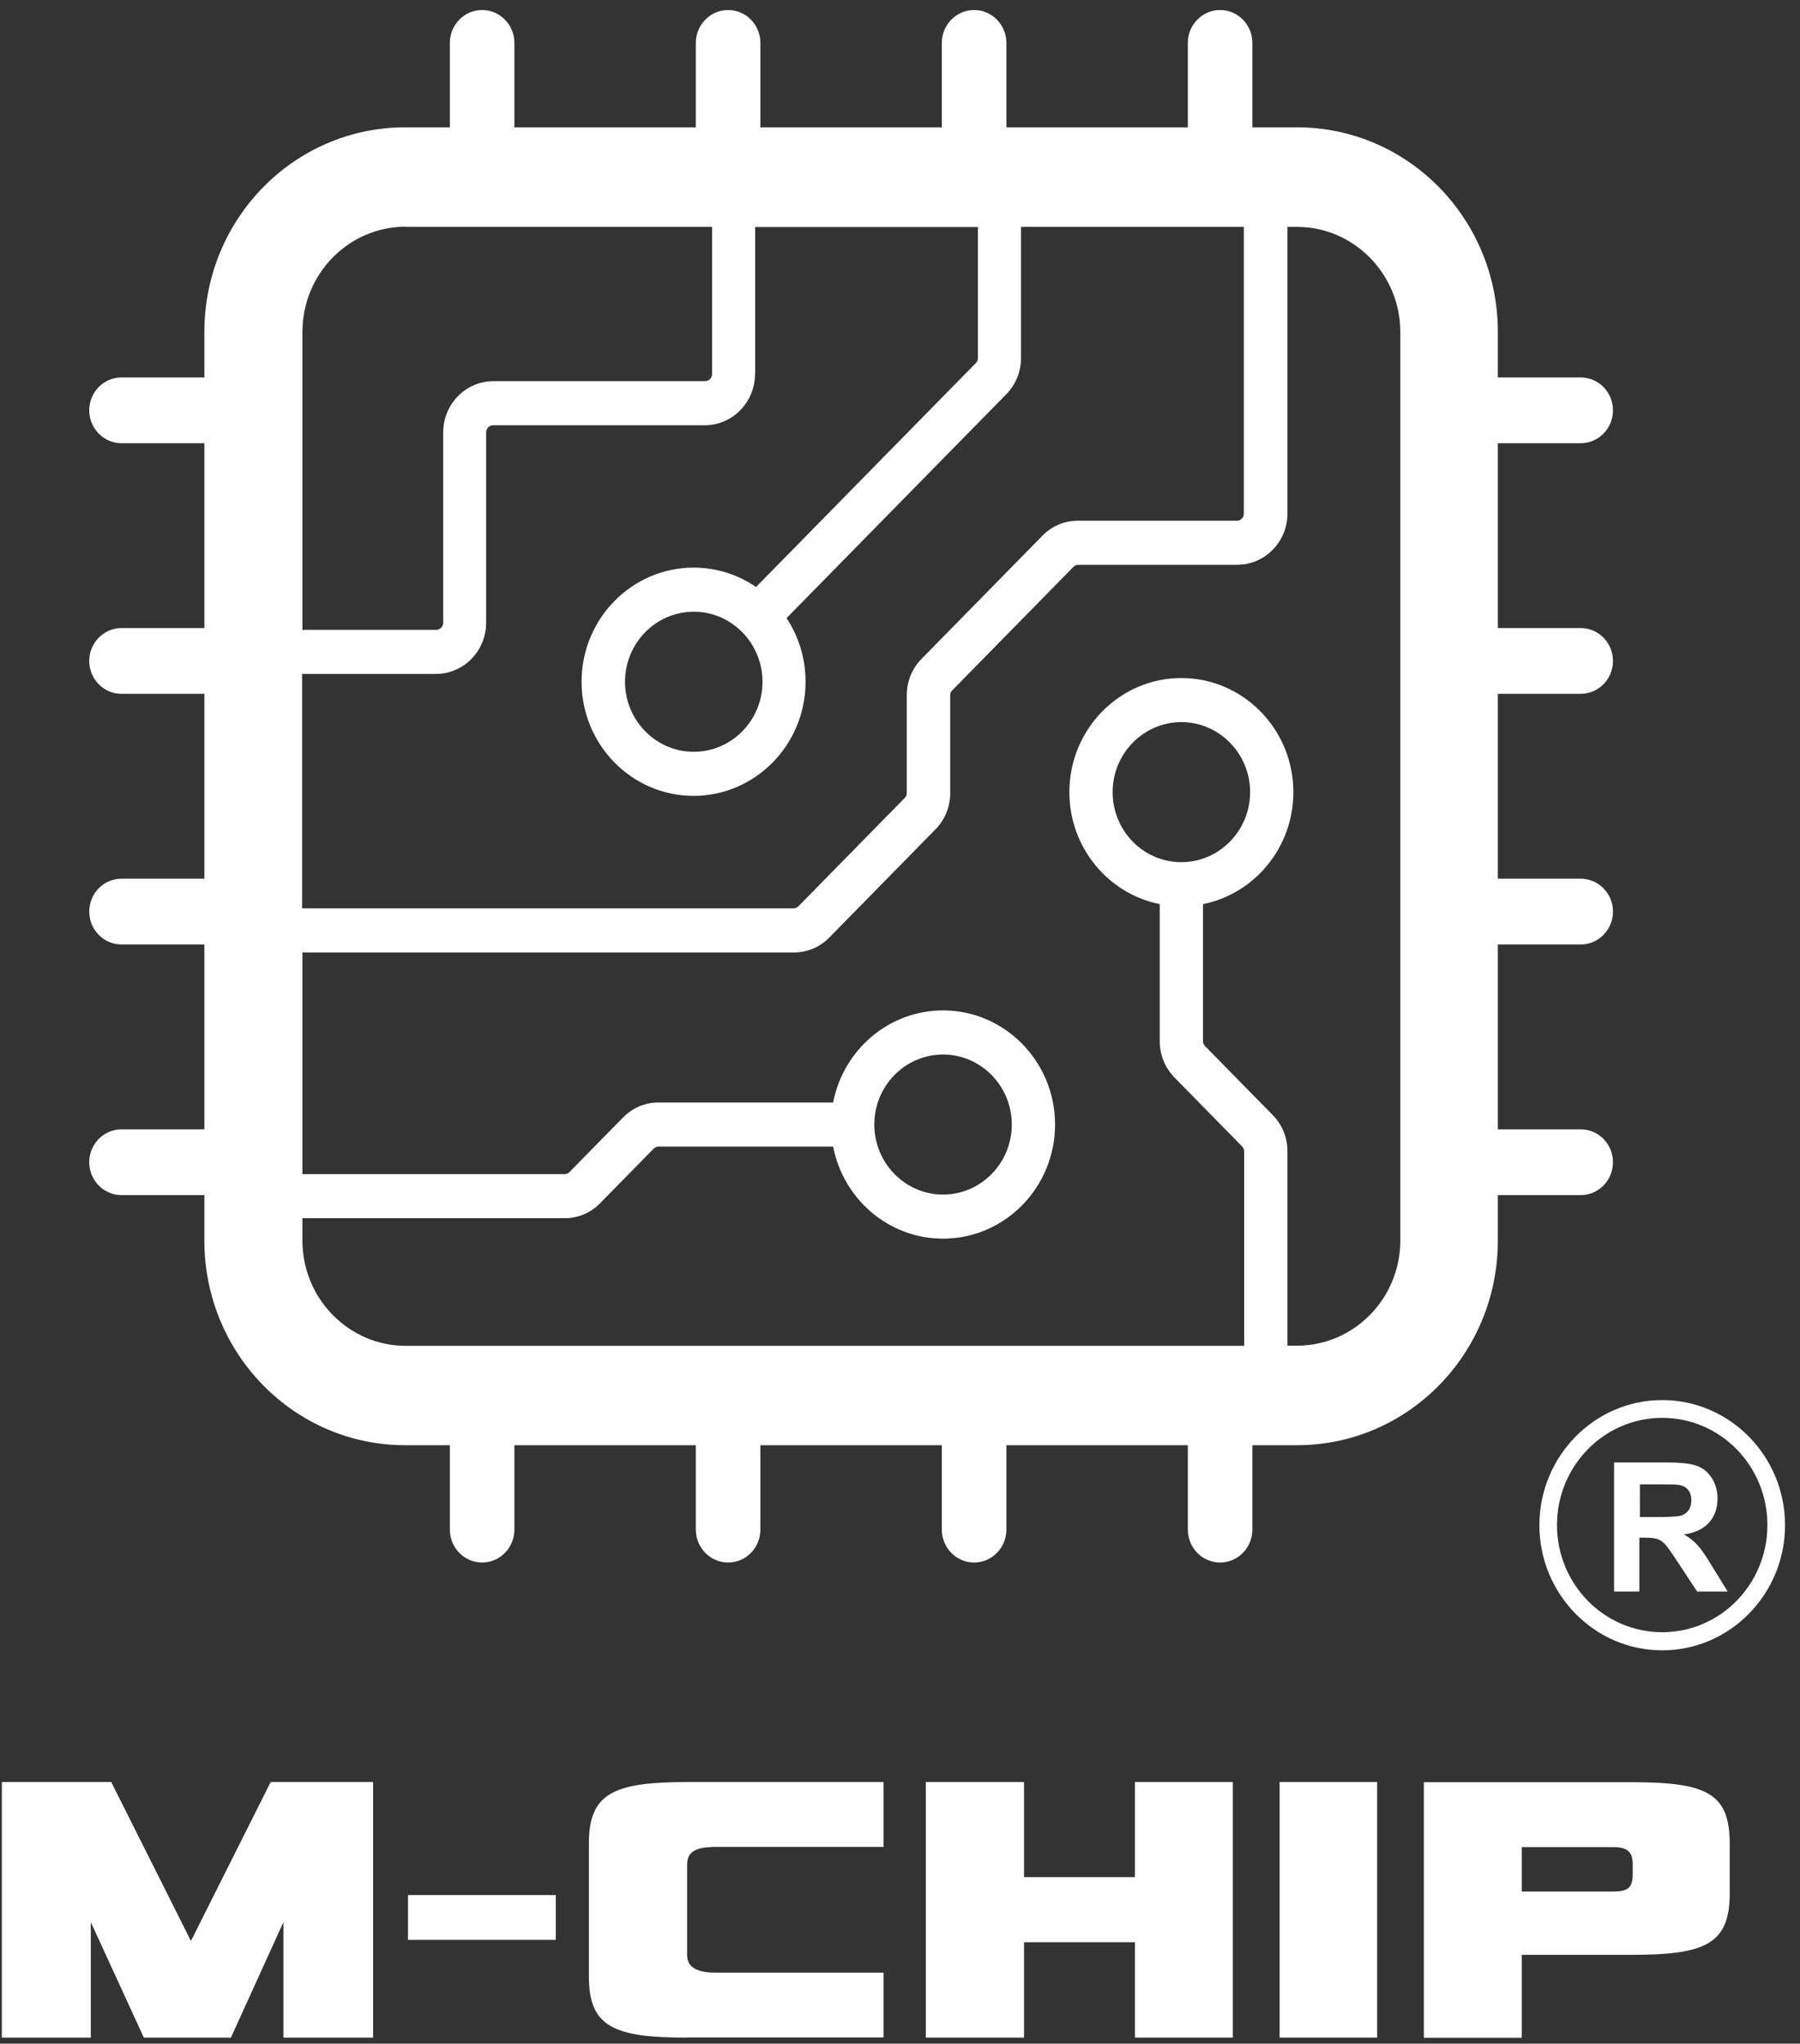
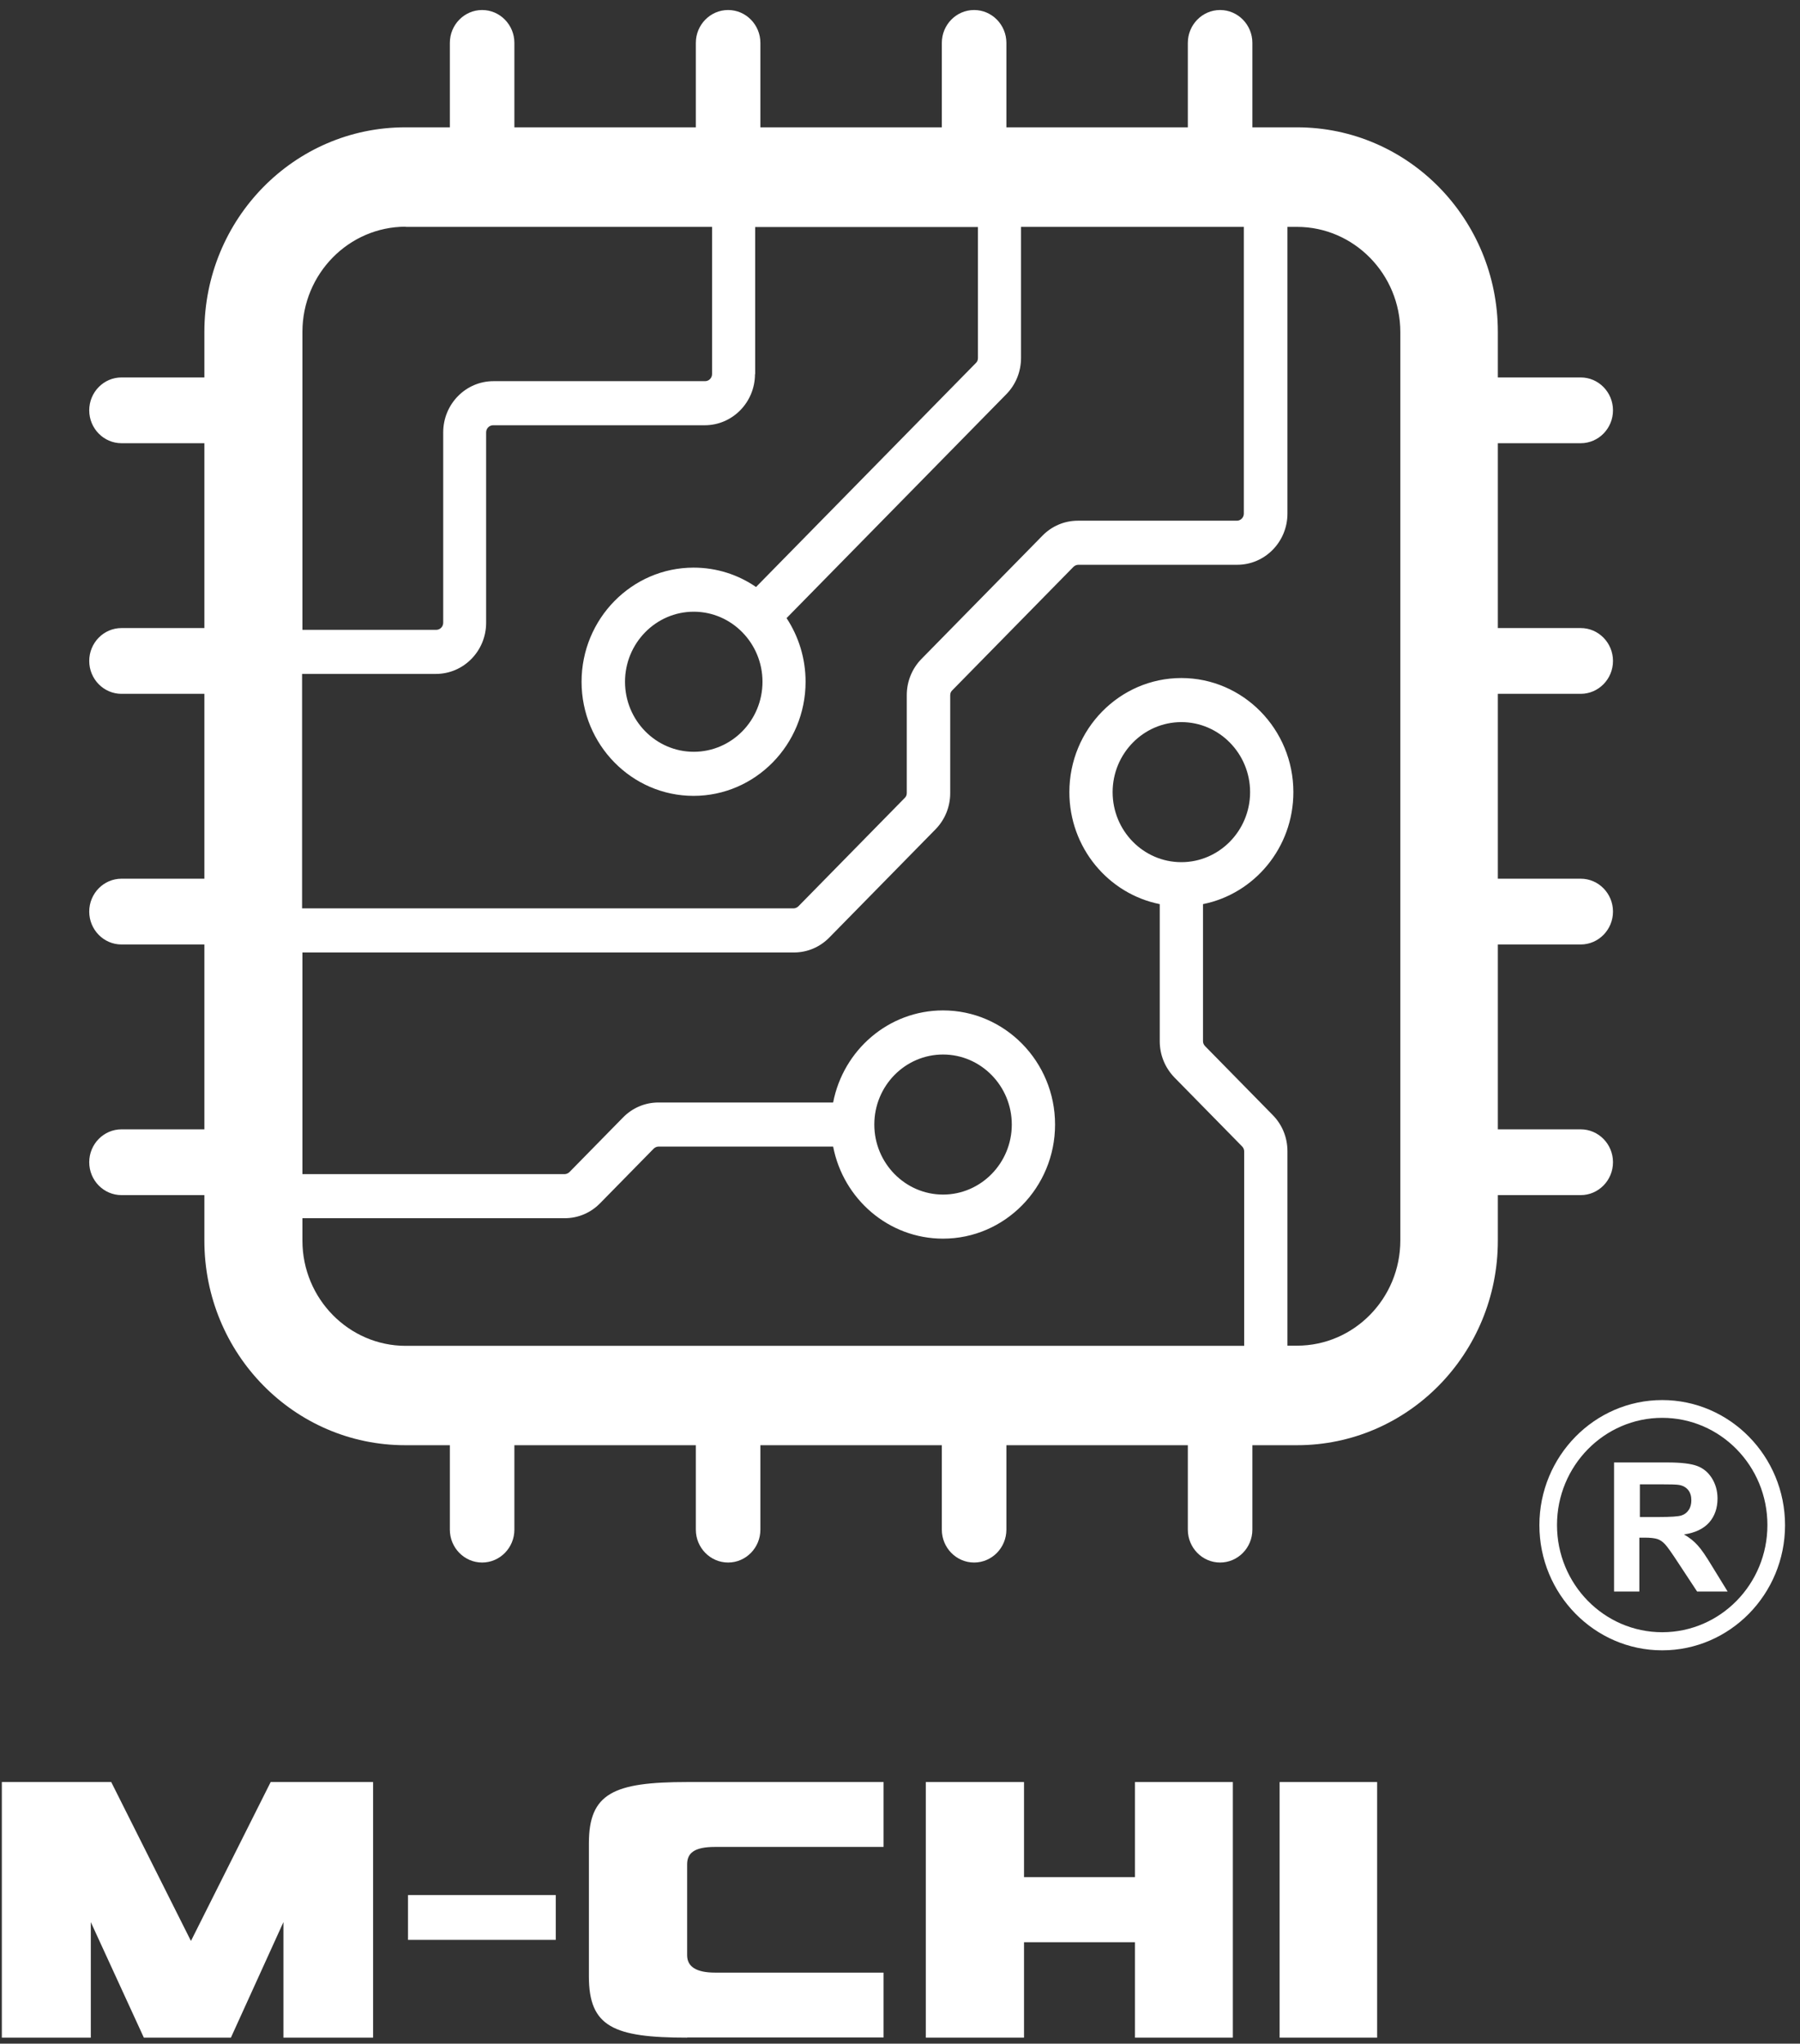
<svg xmlns="http://www.w3.org/2000/svg" width="96" height="109" viewBox="0 0 96 109" fill="none">
  <rect x="0" y="0" width="96" height="109" fill="#333333" stroke="none" />
  <g id="Group">
    <path id="Vector" d="M84.305 37.006C85.254 37.006 86.026 36.219 86.026 35.252C86.026 34.285 85.254 33.498 84.305 33.498H79.885V23.639H84.305C85.254 23.639 86.026 22.852 86.026 21.885C86.026 20.918 85.254 20.131 84.305 20.131H79.885V17.703C79.885 11.674 75.093 6.791 69.175 6.791H66.793V2.288C66.793 1.321 66.021 0.534 65.072 0.534C64.123 0.534 63.351 1.321 63.351 2.288V6.791H53.674V2.288C53.674 1.321 52.901 0.534 51.952 0.534C51.003 0.534 50.231 1.321 50.231 2.288V6.791H40.554V2.288C40.554 1.321 39.782 0.534 38.833 0.534C37.884 0.534 37.111 1.321 37.111 2.288V6.791H27.434V2.288C27.434 1.321 26.662 0.534 25.713 0.534C24.764 0.534 23.992 1.321 23.992 2.288V6.791H21.61C15.692 6.791 10.9 11.674 10.9 17.703V20.131H6.48C5.531 20.131 4.759 20.918 4.759 21.885C4.759 22.852 5.531 23.639 6.48 23.639H10.9V33.498H6.48C5.531 33.498 4.759 34.285 4.759 35.252C4.759 36.219 5.531 37.006 6.48 37.006H10.9V46.866H6.48C5.531 46.866 4.759 47.653 4.759 48.62C4.759 49.587 5.531 50.374 6.48 50.374H10.9V60.234H6.48C5.531 60.234 4.759 61.02 4.759 61.987C4.759 62.955 5.531 63.742 6.48 63.742H10.9V66.169C10.9 72.198 15.692 77.081 21.61 77.081H23.992V81.584C23.992 82.551 24.764 83.338 25.713 83.338C26.662 83.338 27.434 82.551 27.434 81.584V77.081H37.111V81.584C37.111 82.551 37.884 83.338 38.833 83.338C39.782 83.338 40.554 82.551 40.554 81.584V77.081H50.231V81.584C50.231 82.551 51.003 83.338 51.952 83.338C52.901 83.338 53.674 82.551 53.674 81.584V77.081H63.351V81.584C63.351 82.551 64.123 83.338 65.072 83.338C66.021 83.338 66.793 82.551 66.793 81.584V77.081H69.175C75.093 77.081 79.885 72.198 79.885 66.169V63.742H84.305C85.254 63.742 86.026 62.955 86.026 61.987C86.026 61.02 85.254 60.234 84.305 60.234H79.885V50.374H84.305C85.254 50.374 86.026 49.587 86.026 48.62C86.026 47.653 85.254 46.866 84.305 46.866H79.885V37.006H84.305ZM40.275 19.96V12.11H52.157V19.097C52.157 19.202 52.12 19.296 52.045 19.363L40.322 31.308C39.372 30.654 38.228 30.275 36.99 30.275C33.697 30.275 31.017 33.005 31.017 36.362C31.017 39.718 33.697 42.448 36.99 42.448C40.284 42.448 42.964 39.718 42.964 36.362C42.964 35.11 42.592 33.944 41.95 32.967L53.674 21.022C54.176 20.51 54.455 19.818 54.455 19.088V12.101H66.338V27.393C66.338 27.602 66.17 27.772 65.965 27.772H57.489C56.772 27.772 56.102 28.056 55.6 28.568L49.142 35.148C48.64 35.66 48.361 36.352 48.361 37.073V42.296C48.361 42.401 48.324 42.496 48.249 42.562L42.583 48.336C42.517 48.402 42.415 48.449 42.322 48.449H16.111V35.944H23.247C24.727 35.944 25.927 34.722 25.927 33.214V23.06C25.927 22.852 26.095 22.681 26.299 22.681H37.586C39.065 22.681 40.266 21.458 40.266 19.951L40.275 19.96ZM40.666 36.362C40.666 38.428 39.019 40.097 37 40.097C34.98 40.097 33.334 38.419 33.334 36.362C33.334 34.304 34.98 32.626 37 32.626C39.019 32.626 40.666 34.304 40.666 36.362ZM21.638 12.101H37.977V19.951C37.977 20.159 37.809 20.33 37.605 20.33H26.318C24.838 20.33 23.638 21.553 23.638 23.06V33.214C23.638 33.423 23.471 33.593 23.266 33.593H16.129V17.703C16.129 14.613 18.595 12.091 21.638 12.091V12.101ZM74.684 66.159C74.684 69.25 72.218 71.772 69.175 71.772H68.664V61.4C68.664 60.67 68.385 59.987 67.882 59.475L64.272 55.797C64.197 55.721 64.16 55.626 64.16 55.532V48.222C66.905 47.672 68.98 45.207 68.98 42.249C68.98 38.893 66.3 36.163 63.006 36.163C59.712 36.163 57.033 38.893 57.033 42.249C57.033 45.207 59.108 47.672 61.853 48.222V55.532C61.853 56.262 62.132 56.944 62.634 57.465L66.245 61.144C66.319 61.22 66.356 61.315 66.356 61.409V71.781H21.638C18.604 71.781 16.129 69.259 16.129 66.169V64.974H30.114C30.831 64.974 31.501 64.69 32.003 64.178L34.86 61.267C34.925 61.201 35.027 61.153 35.12 61.153H44.434C44.974 63.95 47.393 66.064 50.296 66.064C53.59 66.064 56.27 63.334 56.27 59.978C56.27 56.622 53.59 53.891 50.296 53.891C47.393 53.891 44.974 56.005 44.434 58.802H35.12C34.404 58.802 33.734 59.086 33.231 59.598L30.375 62.509C30.31 62.576 30.207 62.623 30.114 62.623H16.129V50.801H42.341C43.057 50.801 43.727 50.516 44.23 50.004L49.896 44.23C50.398 43.718 50.678 43.026 50.678 42.306V37.082C50.678 36.978 50.715 36.883 50.789 36.817L57.247 30.237C57.312 30.171 57.414 30.123 57.507 30.123H65.984C67.463 30.123 68.664 28.9 68.664 27.393V12.101H69.175C72.209 12.101 74.684 14.623 74.684 17.713V66.159ZM63.006 45.984C60.978 45.984 59.34 44.306 59.34 42.249C59.34 40.192 60.987 38.514 63.006 38.514C65.025 38.514 66.672 40.192 66.672 42.249C66.672 44.306 65.025 45.984 63.006 45.984ZM46.63 59.978C46.63 57.911 48.277 56.243 50.296 56.243C52.315 56.243 53.962 57.921 53.962 59.978C53.962 62.035 52.315 63.713 50.296 63.713C48.277 63.713 46.63 62.035 46.63 59.978Z" fill="white" />
    <g id="Group_2">
      <path id="Vector_2" d="M88.651 88.021C85.041 88.021 82.101 85.026 82.101 81.347C82.101 77.669 85.041 74.673 88.651 74.673C92.261 74.673 95.202 77.669 95.202 81.347C95.202 85.026 92.261 88.021 88.651 88.021ZM88.651 75.621C85.562 75.621 83.04 78.18 83.04 81.338C83.04 84.495 85.553 87.055 88.651 87.055C91.75 87.055 94.262 84.495 94.262 81.338C94.262 78.18 91.75 75.621 88.651 75.621Z" fill="white" />
      <path id="Vector_3" d="M86.083 84.884V78.001H88.949C89.675 78.001 90.196 78.067 90.521 78.19C90.847 78.314 91.108 78.531 91.303 78.844C91.498 79.157 91.601 79.518 91.601 79.925C91.601 80.437 91.452 80.864 91.154 81.205C90.856 81.537 90.41 81.755 89.814 81.84C90.112 82.011 90.354 82.21 90.54 82.419C90.735 82.627 90.987 82.997 91.312 83.537L92.14 84.884H90.512L89.526 83.386C89.172 82.845 88.94 82.513 88.809 82.371C88.679 82.229 88.54 82.134 88.4 82.087C88.251 82.039 88.028 82.011 87.711 82.011H87.432V84.884H86.064H86.083ZM87.451 80.911H88.456C89.107 80.911 89.516 80.883 89.684 80.826C89.852 80.769 89.972 80.674 90.066 80.532C90.159 80.399 90.205 80.219 90.205 80.02C90.205 79.792 90.149 79.603 90.028 79.46C89.907 79.318 89.74 79.224 89.516 79.195C89.405 79.176 89.07 79.167 88.521 79.167H87.46V80.911H87.451Z" fill="white" />
    </g>
    <g id="Group_3">
      <path id="Vector_4" d="M15.116 108.679V102.517L12.315 108.679H7.672L4.843 102.517V108.679H0.098V95.046H5.932L10.184 103.522L14.436 95.046H19.898V108.679H15.116Z" fill="white" />
      <path id="Vector_5" d="M21.76 103.464V101.075H29.641V103.464H21.76Z" fill="white" />
      <path id="Vector_6" d="M36.647 108.679C32.73 108.679 31.408 108.101 31.408 105.418V98.308C31.408 95.644 32.73 95.046 36.647 95.046H47.124V98.507H38.136C37.047 98.507 36.647 98.82 36.647 99.436V104.281C36.647 104.897 37.14 105.21 38.136 105.21H47.124V108.67H36.647V108.679Z" fill="white" />
      <path id="Vector_7" d="M60.532 108.679V103.589H54.614V108.679H49.376V95.046H54.614V100.119H60.532V95.046H65.752V108.679H60.532Z" fill="white" />
      <path id="Vector_8" d="M68.246 108.679V95.046H73.447V108.679H68.246Z" fill="white" />
-       <path id="Vector_9" d="M81.16 104.251V108.688H75.94V95.055H87.013C90.977 95.055 92.251 95.615 92.251 98.317V101C92.251 103.72 90.893 104.261 87.013 104.261H81.151L81.16 104.251ZM87.078 99.426C87.078 98.809 86.827 98.516 86.045 98.516H81.16V100.886H86.045C86.873 100.886 87.078 100.639 87.078 99.938V99.426Z" fill="white" />
    </g>
  </g>
</svg>